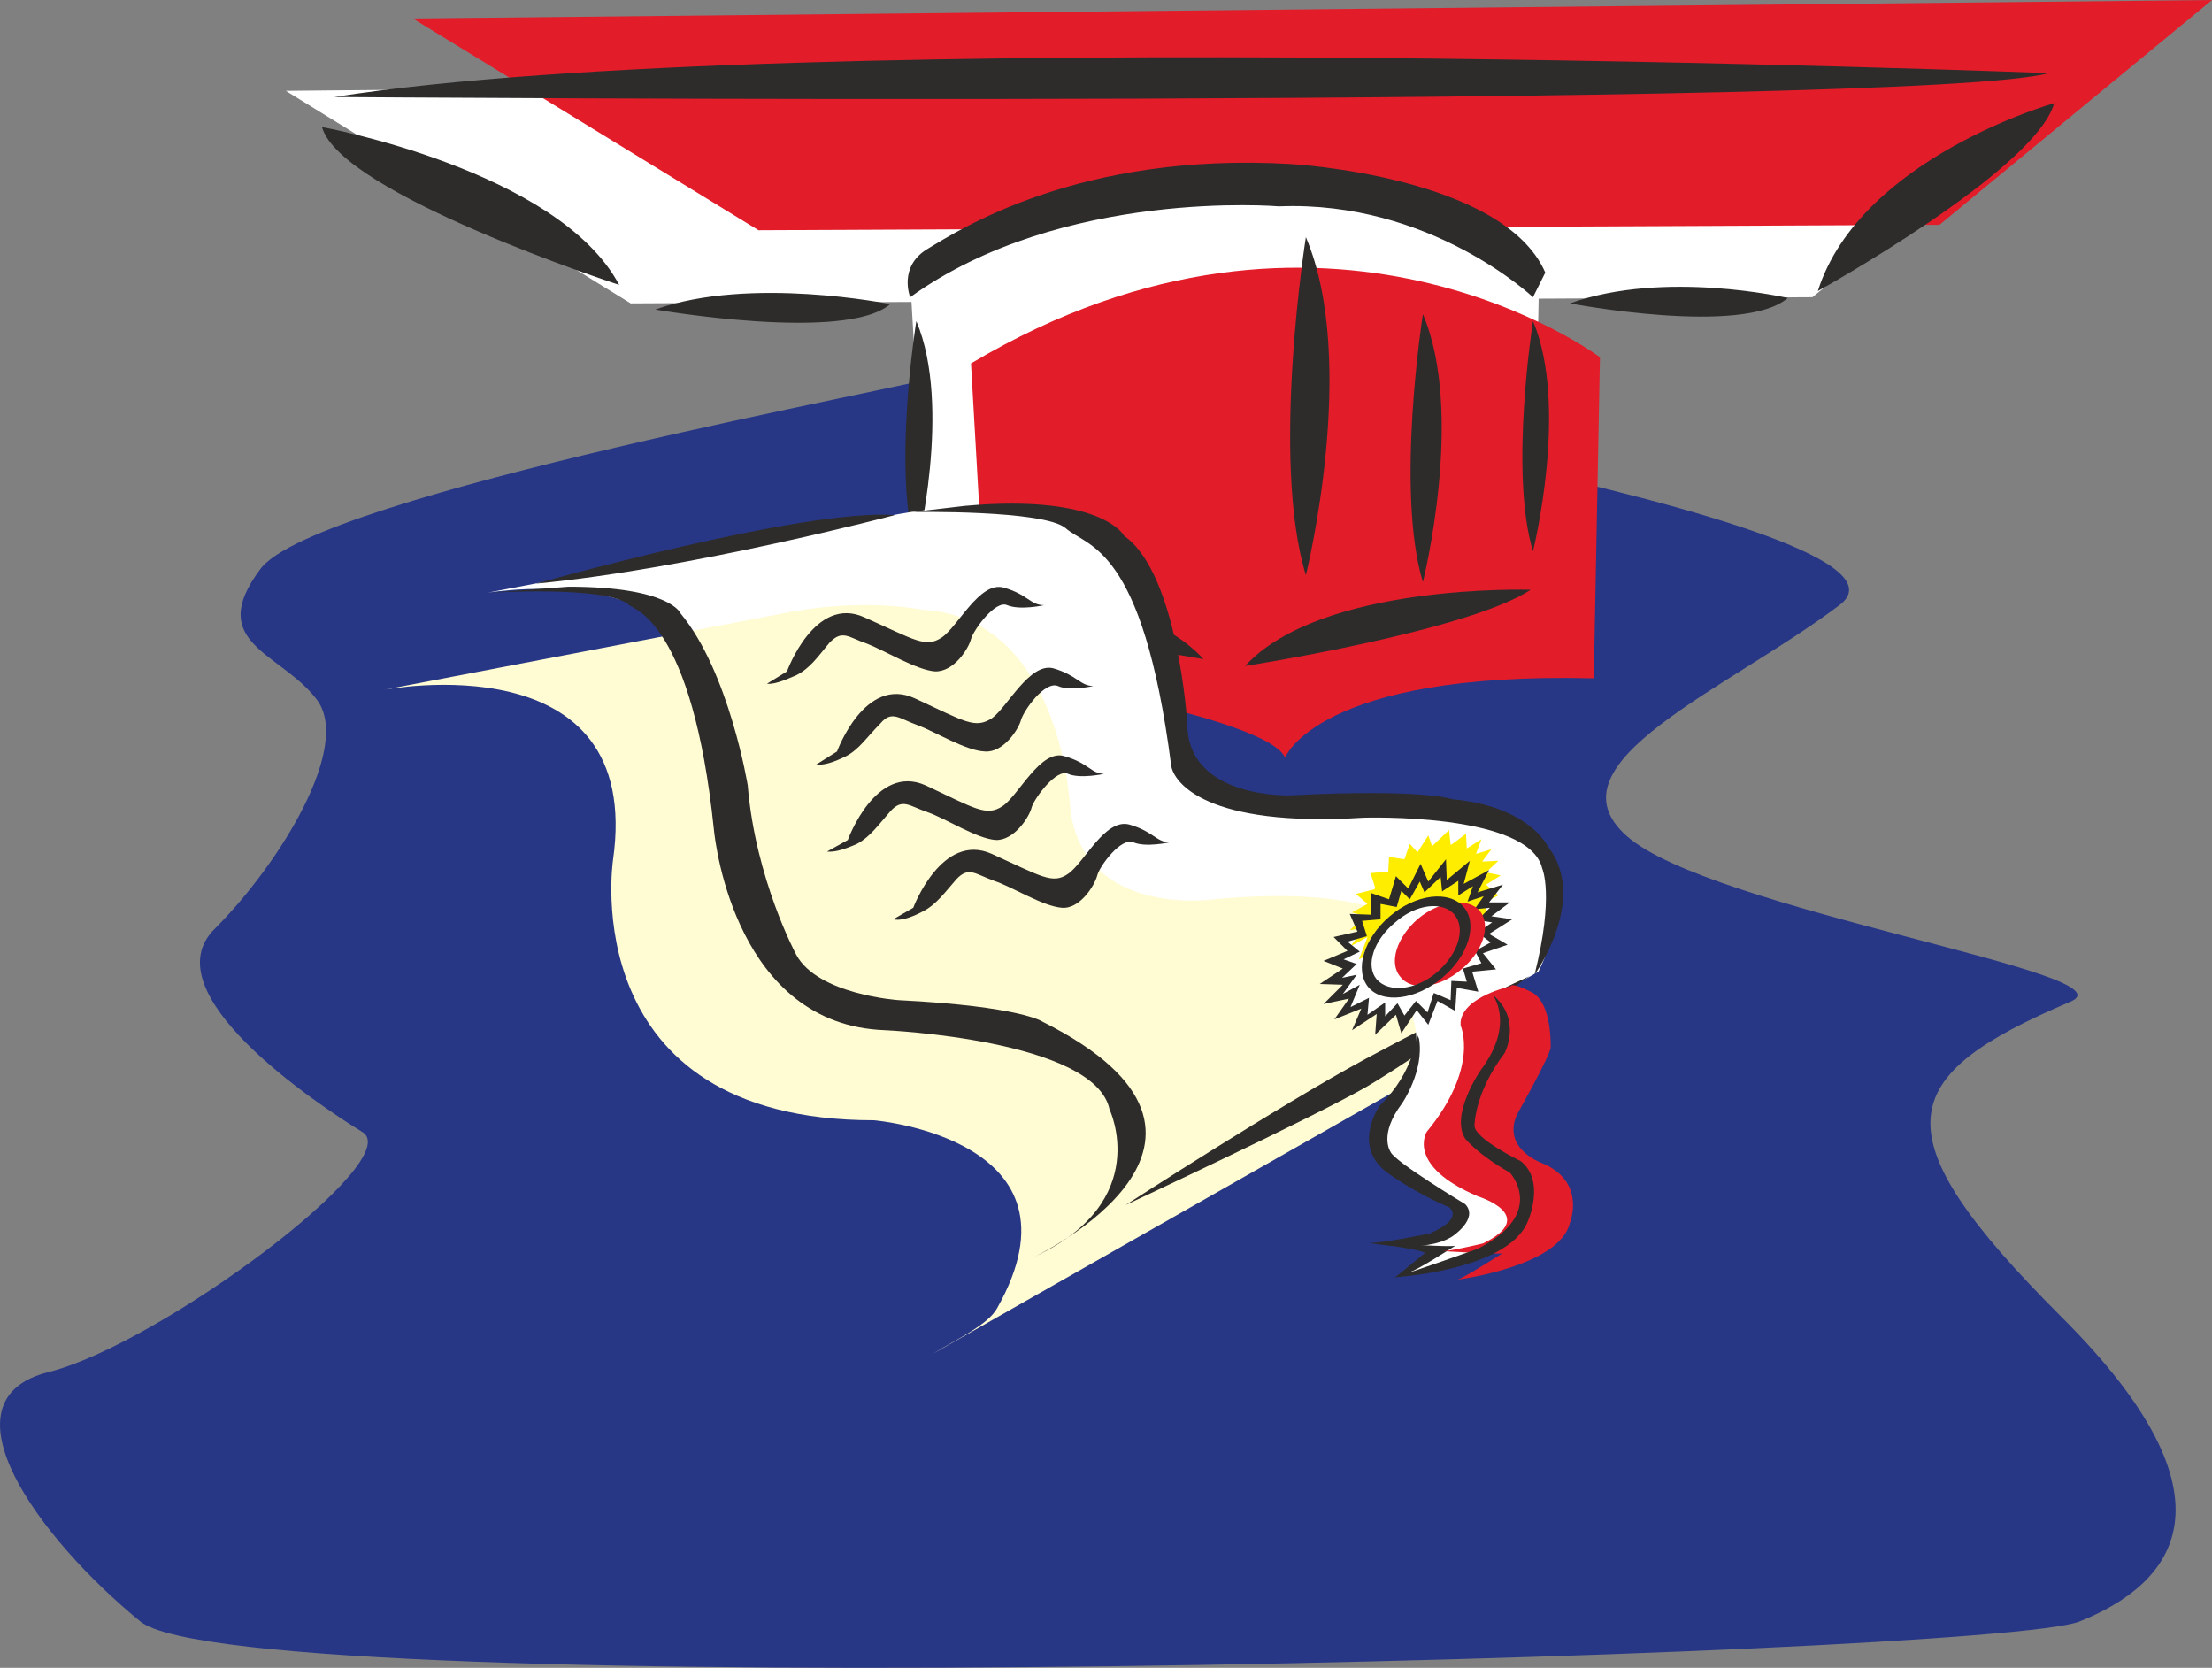
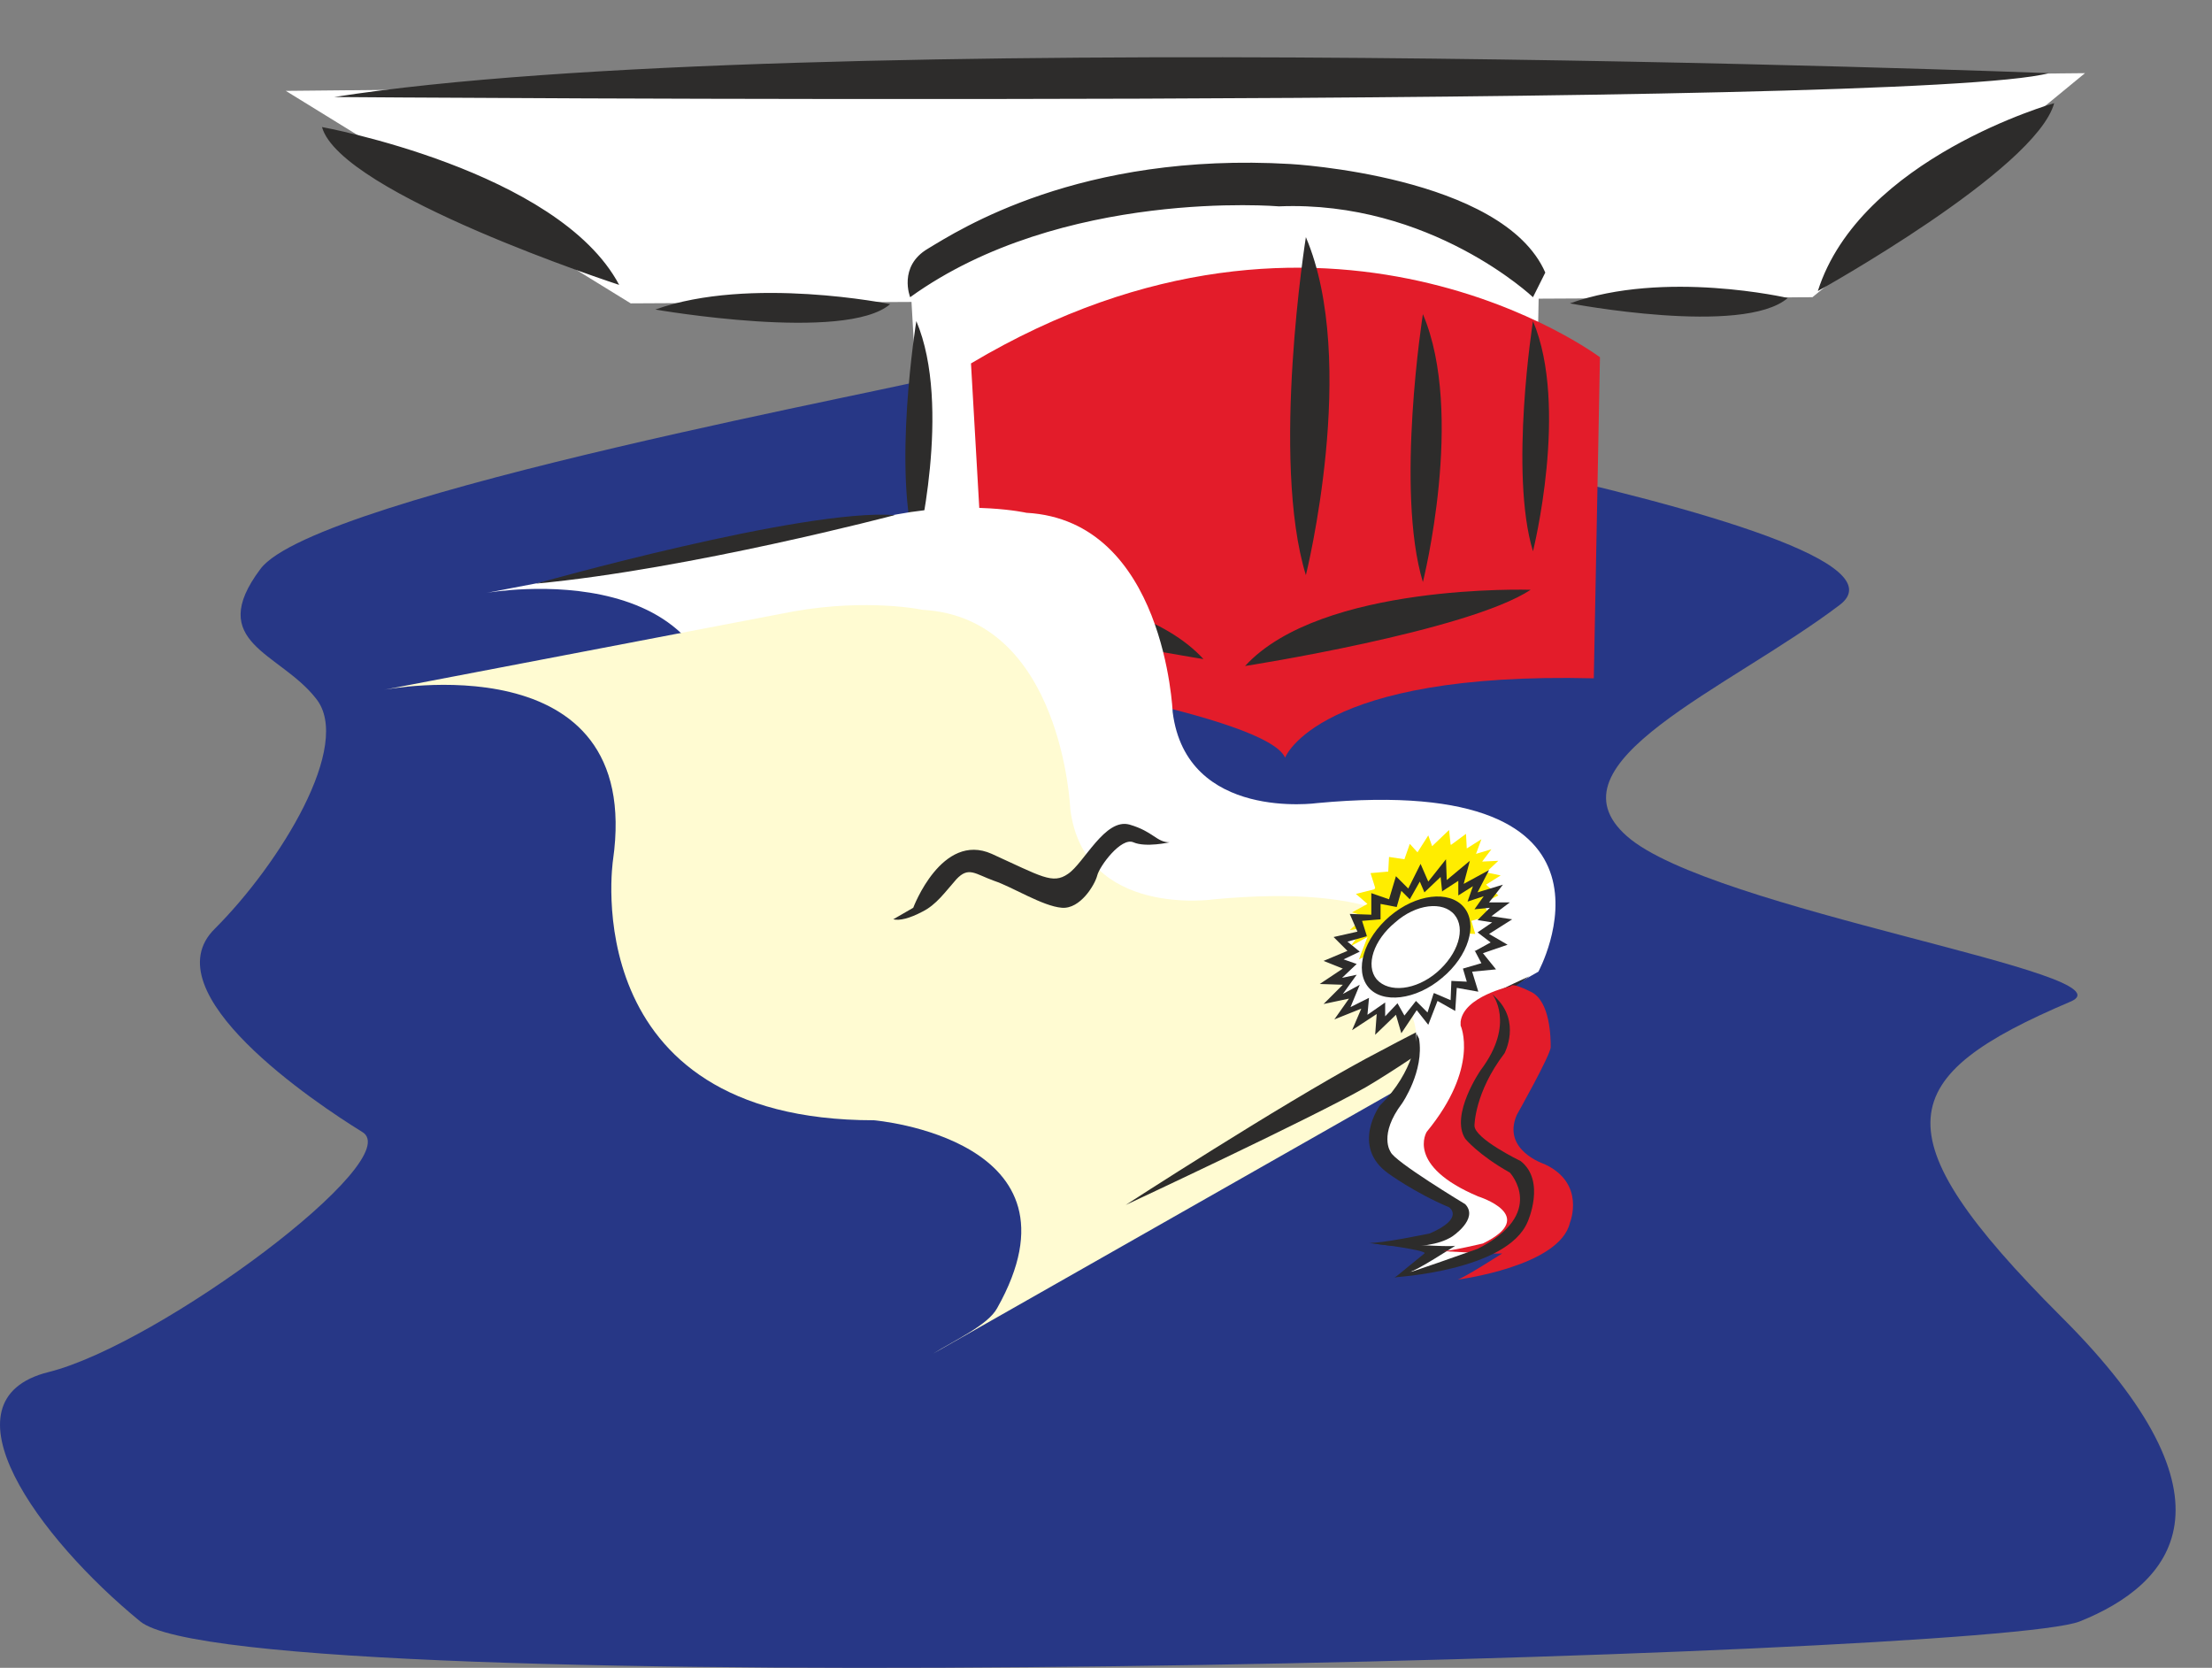
<svg xmlns="http://www.w3.org/2000/svg" height="207.958" viewBox="0 0 206.874 155.968" width="275.831">
  <rect x="0" y="0" width="206.874" height="155.968" fill="#808080" stroke="none" />
  <path style="fill:#273786" d="M295.982 377.169s81.936 12.96 71.568 20.664c-10.368 7.848-27.648 14.76-19.872 21.6 7.776 6.912 47.736 12.888 41.472 15.48-16.416 6.984-18.144 12.168-.864 29.448 17.352 17.28 10.368 25.056 1.728 28.512-8.64 3.384-171.792 7.776-181.368 0-9.504-7.776-19.008-20.736-8.568-23.328 10.368-2.592 33.696-19.944 29.304-22.464-4.32-2.664-19.872-13.032-13.752-19.008 6.048-6.048 12.96-17.208 9.432-21.528-3.384-4.32-10.368-5.184-5.184-12.096 5.184-6.984 62.208-17.28 64.008-18.144 2.304-1.152 12.096.864 12.096.864z" transform="translate(-195.524 -341.24)" />
  <path style="fill:#fff" d="m365.03 369.033-110.52.576-32.256-19.872 168.264-1.656z" transform="translate(-195.524 -341.24)" />
-   <path style="fill:#e31c2a" d="m376.91 362.265-110.448.504-32.328-19.8 168.264-1.728z" transform="translate(-195.524 -341.24)" />
  <path style="fill:#fff" d="M282.302 396.177s25.992 4.032 27.72 7.92c0 0 18.72-8.496 28.872-7.344l.576-30.024s-25.488-19.296-58.824.576z" transform="translate(-195.524 -341.24)" />
  <path style="fill:#e31c2a" d="M287.99 404.097s25.992 4.032 27.72 7.992c0 0 3.024-8.064 28.872-7.416l.576-30.024s-25.56-19.224-58.824.576z" transform="translate(-195.524 -341.24)" />
  <path style="fill:#2d2c2b" d="M387.638 350.889s-18.144 5.112-22.104 17.568c0 0 20.376-11.304 22.104-17.568zm-162 2.231s22.104 4.033 27.792 14.76c0 0-26.064-8.495-27.792-14.76zm161.496-5.04s-117.288-4.535-160.344 2.233c0 0 147.816 1.152 160.344-2.232zm-24.408 21.025s-11.52-2.664-20.376.504c0 0 16.2 3.096 20.376-.504zm-83.952.575s-13.104-2.663-21.96.505c0 0 17.784 3.096 21.96-.504zm60.12-.647s-9.576-9.072-23.76-8.496c0 0-20.304-1.728-34.488 8.496 0 0-1.152-2.88 1.656-4.536 2.88-1.728 14.184-9.072 33.912-7.92 0 0 19.872 1.08 23.832 10.152zm0 2.232s-2.232 14.184 0 21.528c0 0 3.384-13.536 0-21.528zm-10.296-.648s-2.592 16.488 0 25.056c0 0 3.96-15.768 0-25.056z" transform="translate(-195.524 -341.24)" />
  <path style="fill:#2d2c2b" d="M317.654 363.417s-3.312 20.808 0 31.608c0 0 4.968-19.944 0-31.608zm-36.432 7.848s-2.304 14.184 0 21.528c0 0 3.384-13.536 0-21.528zm57.456 25.128s-19.584-.648-26.712 7.128c0 0 20.808-3.24 26.712-7.128zm-57.24-.648s19.512-.648 26.64 7.128c0 0-20.808-3.24-26.64-7.128z" transform="translate(-195.524 -341.24)" />
  <path style="fill:#fff" d="M241.046 396.68s24.264-4.32 21.744 16.489c0 0-3.96 23.76 24.12 23.76 0 0 20.376 1.728 11.448 17.568-.792 1.584-3.816 2.952-5.904 4.248l46.944-26.64s10.152-18.648-20.664-15.768c0 0-12.24 1.728-13.536-8.496 0 0-.72-17.928-13.68-18.648 0 0-5.112-1.152-12.096.144z" transform="translate(-195.524 -341.24)" />
  <path style="fill:#fffbd2" d="M231.398 405.753s24.408-4.752 21.456 15.912c0 0-3.672 24.336 24.408 24.336 0 0 20.448 1.728 11.52 17.568-.864 1.584-3.888 2.952-5.976 4.248l46.872-26.64s10.152-18.72-20.592-15.84c0 0-12.168 1.8-13.464-8.424 0 0-.72-17.928-13.824-18.648 0 0-5.04-1.08-12.024.144z" transform="translate(-195.524 -341.24)" />
-   <path style="fill:#2d2c2b" d="M280.862 389.12s12.312-.215 14.328 1.513c2.016 1.8 7.2 1.512 9.864 22.176.216 1.584 3.24 5.832 18 4.896 0 0 15.48-.504 16.704 4.752 0 0 1.152 2.52-.72 9.936 0 0 5.112-7.128 1.224-12.024 0 0-1.728-3.744-8.928-4.392 0 0-2.592-1.008-15.12-.36 0 0-9.648.36-9.648-6.696 0 0-.864-14.04-5.904-17.568 0 0-2.016-3.96-14.904-2.808zm-39.744 7.56s11.304-.72 13.248 1.153c.36.36 5.904 1.512 7.92 20.952.144 1.512 2.16 18.288 15.984 18.792 0 0 19.656.864 21.024 7.416 0 0 4.104 8.568-6.984 13.752 0 0 22.824-10.872.72-21.96 0 0-2.016-1.44-13.464-2.016 0 0-7.56-.504-9.576-4.248 0 0-3.816-7.056-4.536-15.84 0 0-1.728-10.584-6.264-16.056 0 0-.936-2.52-10.512-2.52z" transform="translate(-195.524 -341.24)" />
-   <path style="fill:#2d2c2b" d="M269.126 404.025s2.592-7.2 7.272-5.04c4.68 2.088 5.688 2.88 7.2 1.872 1.512-1.008 3.528-5.256 5.76-4.68 2.304.648 2.52 1.656 3.816 1.656 0 0-2.232.504-3.456 0-1.08-.504-3.096 2.232-3.384 3.168-.216.864-1.584 3.096-3.384 3.024-1.728-.144-4.536-1.872-6.336-2.592-1.728-.576-2.304-1.368-3.528-.072-1.08 1.296-1.8 2.376-3.096 3.024-1.296.576-2.16.864-2.736.792zm4.68 7.488s2.592-7.128 7.272-4.968 5.616 2.88 7.2 1.872c1.44-1.008 3.528-5.256 5.76-4.68 2.232.648 2.52 1.656 3.744 1.656 0 0-2.232.504-3.312 0-1.224-.504-3.168 2.232-3.456 3.168-.216.864-1.656 3.096-3.384 2.952-1.8-.072-4.536-1.8-6.264-2.448-1.8-.648-2.448-1.44-3.528-.144-1.224 1.224-1.944 2.376-3.168 3.024-1.296.648-2.16.864-2.808.792zm1.008 8.28s2.592-7.2 7.272-5.112c4.608 2.16 5.688 2.952 7.2 1.944 1.512-1.008 3.528-5.328 5.76-4.68 2.304.648 2.52 1.656 3.744 1.656 0 0-2.232.504-3.384 0-1.08-.504-3.096 2.232-3.384 3.096-.216.936-1.656 3.168-3.384 3.096-1.8-.144-4.536-1.944-6.336-2.592-1.728-.576-2.376-1.368-3.528-.072-1.08 1.224-1.872 2.376-3.096 3.024-1.296.576-2.16.792-2.808.72z" transform="translate(-195.524 -341.24)" />
  <path style="fill:#2d2c2b" d="M280.934 426.129s2.664-7.128 7.344-5.04c4.608 2.088 5.688 2.88 7.128 1.872 1.512-1.008 3.456-5.256 5.76-4.608 2.232.648 2.52 1.656 3.744 1.656 0 0-2.232.504-3.384 0-1.152-.504-3.168 2.232-3.384 3.096-.216.864-1.584 3.168-3.312 3.024-1.8-.144-4.608-1.944-6.336-2.52-1.8-.648-2.376-1.368-3.528-.144-1.08 1.224-1.872 2.376-3.168 3.024-1.224.648-2.16.864-2.736.72zm19.872 27.791s14.328-9.287 22.464-13.68c8.208-4.391 14.904-7.56 15.264-7.703 0 0-10.224 7.416-15.264 10.368-5.04 2.88-22.464 11.016-22.464 11.016zm-55.152-58.103s24.984-7.056 33.552-6.408c0 0-19.08 5.04-33.552 6.408zm80.352 64.872s2.376-1.944 2.736-2.232c.36-.288-4.536-.936-5.04-.936-.432 0 8.64.072 9.288-.36.648-.36-3.024 1.944-3.816 2.52-.864.576-3.168 1.008-3.168 1.008z" transform="translate(-195.524 -341.24)" />
  <path style="fill:#fff" d="M327.662 436.497s1.8 3.816-3.168 9.864c0 0-2.016 3.24 4.824 6.12 0 0 5.76 1.8.504 4.392 0 0-3.168.648-3.816.648 0 0 4.968.36 5.616.216 0 0-3.672 2.376-4.248 2.448 0 0 9.648-1.152 10.512-5.184 0 0 1.584-3.744-2.376-5.544 0 0-4.032-1.296-2.52-4.608 0 0 3.168-5.616 3.168-6.336 0-.72-.144-4.32-1.944-5.256-1.8-.864-1.872-.432-1.872-.432s-4.32.936-4.608 3.312z" transform="translate(-195.524 -341.24)" />
  <path style="fill:#e31c2a" d="M332.126 437.145s1.8 3.888-3.168 9.936c0 0-2.016 3.168 4.824 6.048 0 0 5.76 1.8.432 4.392 0 0-3.024.72-3.744.72 0 0 4.968.288 5.544.216 0 0-3.6 2.304-4.176 2.448 0 0 9.576-1.224 10.512-5.328 0 0 1.512-3.672-2.376-5.472 0 0-4.032-1.296-2.592-4.608 0 0 3.168-5.616 3.168-6.336 0-.72 0-4.32-1.872-5.184-1.872-.936-1.872-.504-1.872-.504s-4.392.936-4.68 3.312z" transform="translate(-195.524 -341.24)" />
  <path style="fill:#2d2c2b" d="M335.078 434.193s2.232 2.736-1.08 7.128c0 0-2.88 4.176-1.44 6.408 0 0 1.224 1.512 4.176 3.168 0 0 3.528 3.816-3.024 7.128 0 0-7.272 2.592-7.848 2.664 0 0 10.584-.576 12.528-5.184 0 0 1.728-3.816-.648-5.688 0 0-4.32-2.088-4.32-3.312 0 0 0-3.096 2.808-6.768 0 0 1.584-2.952-.864-5.256z" transform="translate(-195.524 -341.24)" />
  <path style="fill:#2d2c2b" d="M328.022 437.937s-.144 3.456-3.456 6.696c0 0-2.736 3.816.792 6.336 0 0 2.448 1.8 5.688 3.168 0 0 1.512 1.008-1.8 2.448 0 0-4.824 1.008-5.688.864 0 0 5.184 1.08 7.776-.576 0 0 2.52-1.656 1.224-3.024 0 0-6.696-4.032-6.984-4.896 0 0-1.152-1.584 1.08-4.536 0 0 2.088-3.024 1.584-6.048z" transform="translate(-195.524 -341.24)" />
  <path style="fill:#fff" d="m335.366 429.369-1.296-1.08 1.512-.936-1.512-.288 1.224-1.224-1.584.216.936-1.44-1.584.576.576-1.584-1.44.936-.072-1.44-1.512 1.08h-.144l-.072-1.44-1.656 1.584-.504-1.152-1.08 1.8-.792-.864-.504 1.656-1.584-.288-.072 1.512-1.728.144.36 1.44v.144l-1.872.504 1.224 1.008-1.584.864 1.224.432-1.44 1.368 1.44-.288-1.368 1.944 1.728-.936-.936 2.232 1.8-.936-.144 1.728 1.8-1.224v1.368l1.296-1.296.72 1.296 1.08-1.512 1.224 1.152.576-1.944h.072l1.584.648.144-1.944 1.584.144-.432-1.368 1.944-.504-.792-1.296h.072z" transform="translate(-195.524 -341.24)" />
  <path style="fill:#ffed00" d="m335.654 424.977-1.152-1.008 1.368-.864-1.368-.288 1.152-1.08-1.512.072.864-1.152-1.44.432.504-1.368-1.368.864-.072-1.368-1.368 1.008h-.072l-.144-1.368-1.584 1.512-.36-1.008-1.008 1.584-.72-.792-.504 1.44-1.44-.216-.072 1.368-1.656.144.432 1.368-.072.144-1.728.432 1.08.936-1.44.792 1.224.36-1.44 1.296 1.368-.216-1.296 1.728 1.584-.864-.792 2.088 1.656-.864-.144 1.584 1.656-1.152.072 1.368 1.152-1.296.648 1.224 1.008-1.368 1.152 1.008.576-1.8 1.512.648.072-1.8 1.512.072-.36-1.224 1.728-.504-.72-1.224.072.072z" transform="translate(-195.524 -341.24)" />
  <path style="fill:#2d2c2b" d="m334.79 428.577 2.16-1.368-1.944-.288 1.728-1.296h-1.944l1.296-1.656-2.376.72 1.08-2.088-2.376 1.296.576-2.16-2.16 1.8-.072-1.944-1.656 2.088-.72-1.656-1.152 2.304-1.152-1.152-.648 2.16-1.656-.576v2.016l-2.016-.072.72 1.656-2.232.504 1.296 1.296-2.232.936 1.8.72-2.16 1.44 2.16.072-1.8 1.8 2.376-.504-1.368 1.944 2.52-1.008-.864 2.016 2.304-1.512-.144 1.944 1.944-1.872.504 1.728 1.44-2.16 1.08 1.368.864-2.232 1.656.936.144-2.16 2.016.36-.576-1.872 2.232-.216-1.224-1.512 2.304-.792zm-.72 2.736-1.728.504.36 1.224-1.44-.072-.072 1.8-1.512-.648h-.072l-.576 1.8-1.08-1.08-1.08 1.368-.648-1.152-1.152 1.224v-1.296l-1.656 1.152.144-1.584-1.728.864.864-2.088-1.584.864 1.296-1.8-1.368.288 1.368-1.296-1.224-.432 1.512-.72-1.152-.936 1.8-.504v-.072l-.432-1.368 1.728-.144v-1.44l1.512.288.432-1.512.792.792.936-1.656.432 1.008 1.512-1.44.144 1.368.072-.072 1.44-.936v1.368l1.368-.864-.504 1.44 1.512-.504-.864 1.224 1.44-.144-1.152 1.152 1.368.216-1.368.936 1.224.936-1.44.792-.072-.072z" transform="translate(-195.524 -341.24)" />
-   <path style="fill:#fff" d="m332.63 426.777-.576-.864-1.008-.504-1.224-.144-1.296.144-1.368.504-1.368.864-1.152 1.008-.936 1.224-.576 1.296-.288 1.224.216 1.08.504.936.864.648 1.152.288h1.296l1.44-.432 1.368-.648 1.296-1.008.936-1.152.72-1.296.36-1.296-.072-.648z" transform="translate(-195.524 -341.24)" />
  <path style="fill:#fff" d="M329.894 432.177c-2.016 1.728-4.536 2.088-5.688.72-1.08-1.296-.36-3.744 1.656-5.472 2.088-1.728 4.608-2.016 5.76-.72 1.08 1.368.288 3.816-1.728 5.472z" transform="translate(-195.524 -341.24)" />
-   <path style="fill:#e31c2a" d="M332.198 431.889c-2.016 1.728-4.608 2.088-5.688.72-1.152-1.296-.36-3.744 1.656-5.472 2.016-1.656 4.608-2.016 5.76-.72 1.08 1.368.288 3.816-1.728 5.472z" transform="translate(-195.524 -341.24)" />
  <path style="fill:#2d2c2b" d="M332.414 426.057c-1.368-1.584-4.464-1.224-6.912.864-2.448 2.088-3.312 5.04-2.016 6.624 1.296 1.584 4.464 1.224 6.912-.864 2.448-2.016 3.384-5.04 2.016-6.624zm-2.52 6.12c-1.944 1.656-4.464 1.944-5.616.648-1.08-1.296-.288-3.672 1.728-5.328 1.944-1.728 4.464-2.016 5.544-.72 1.08 1.296.36 3.672-1.656 5.4z" transform="translate(-195.524 -341.24)" />
</svg>